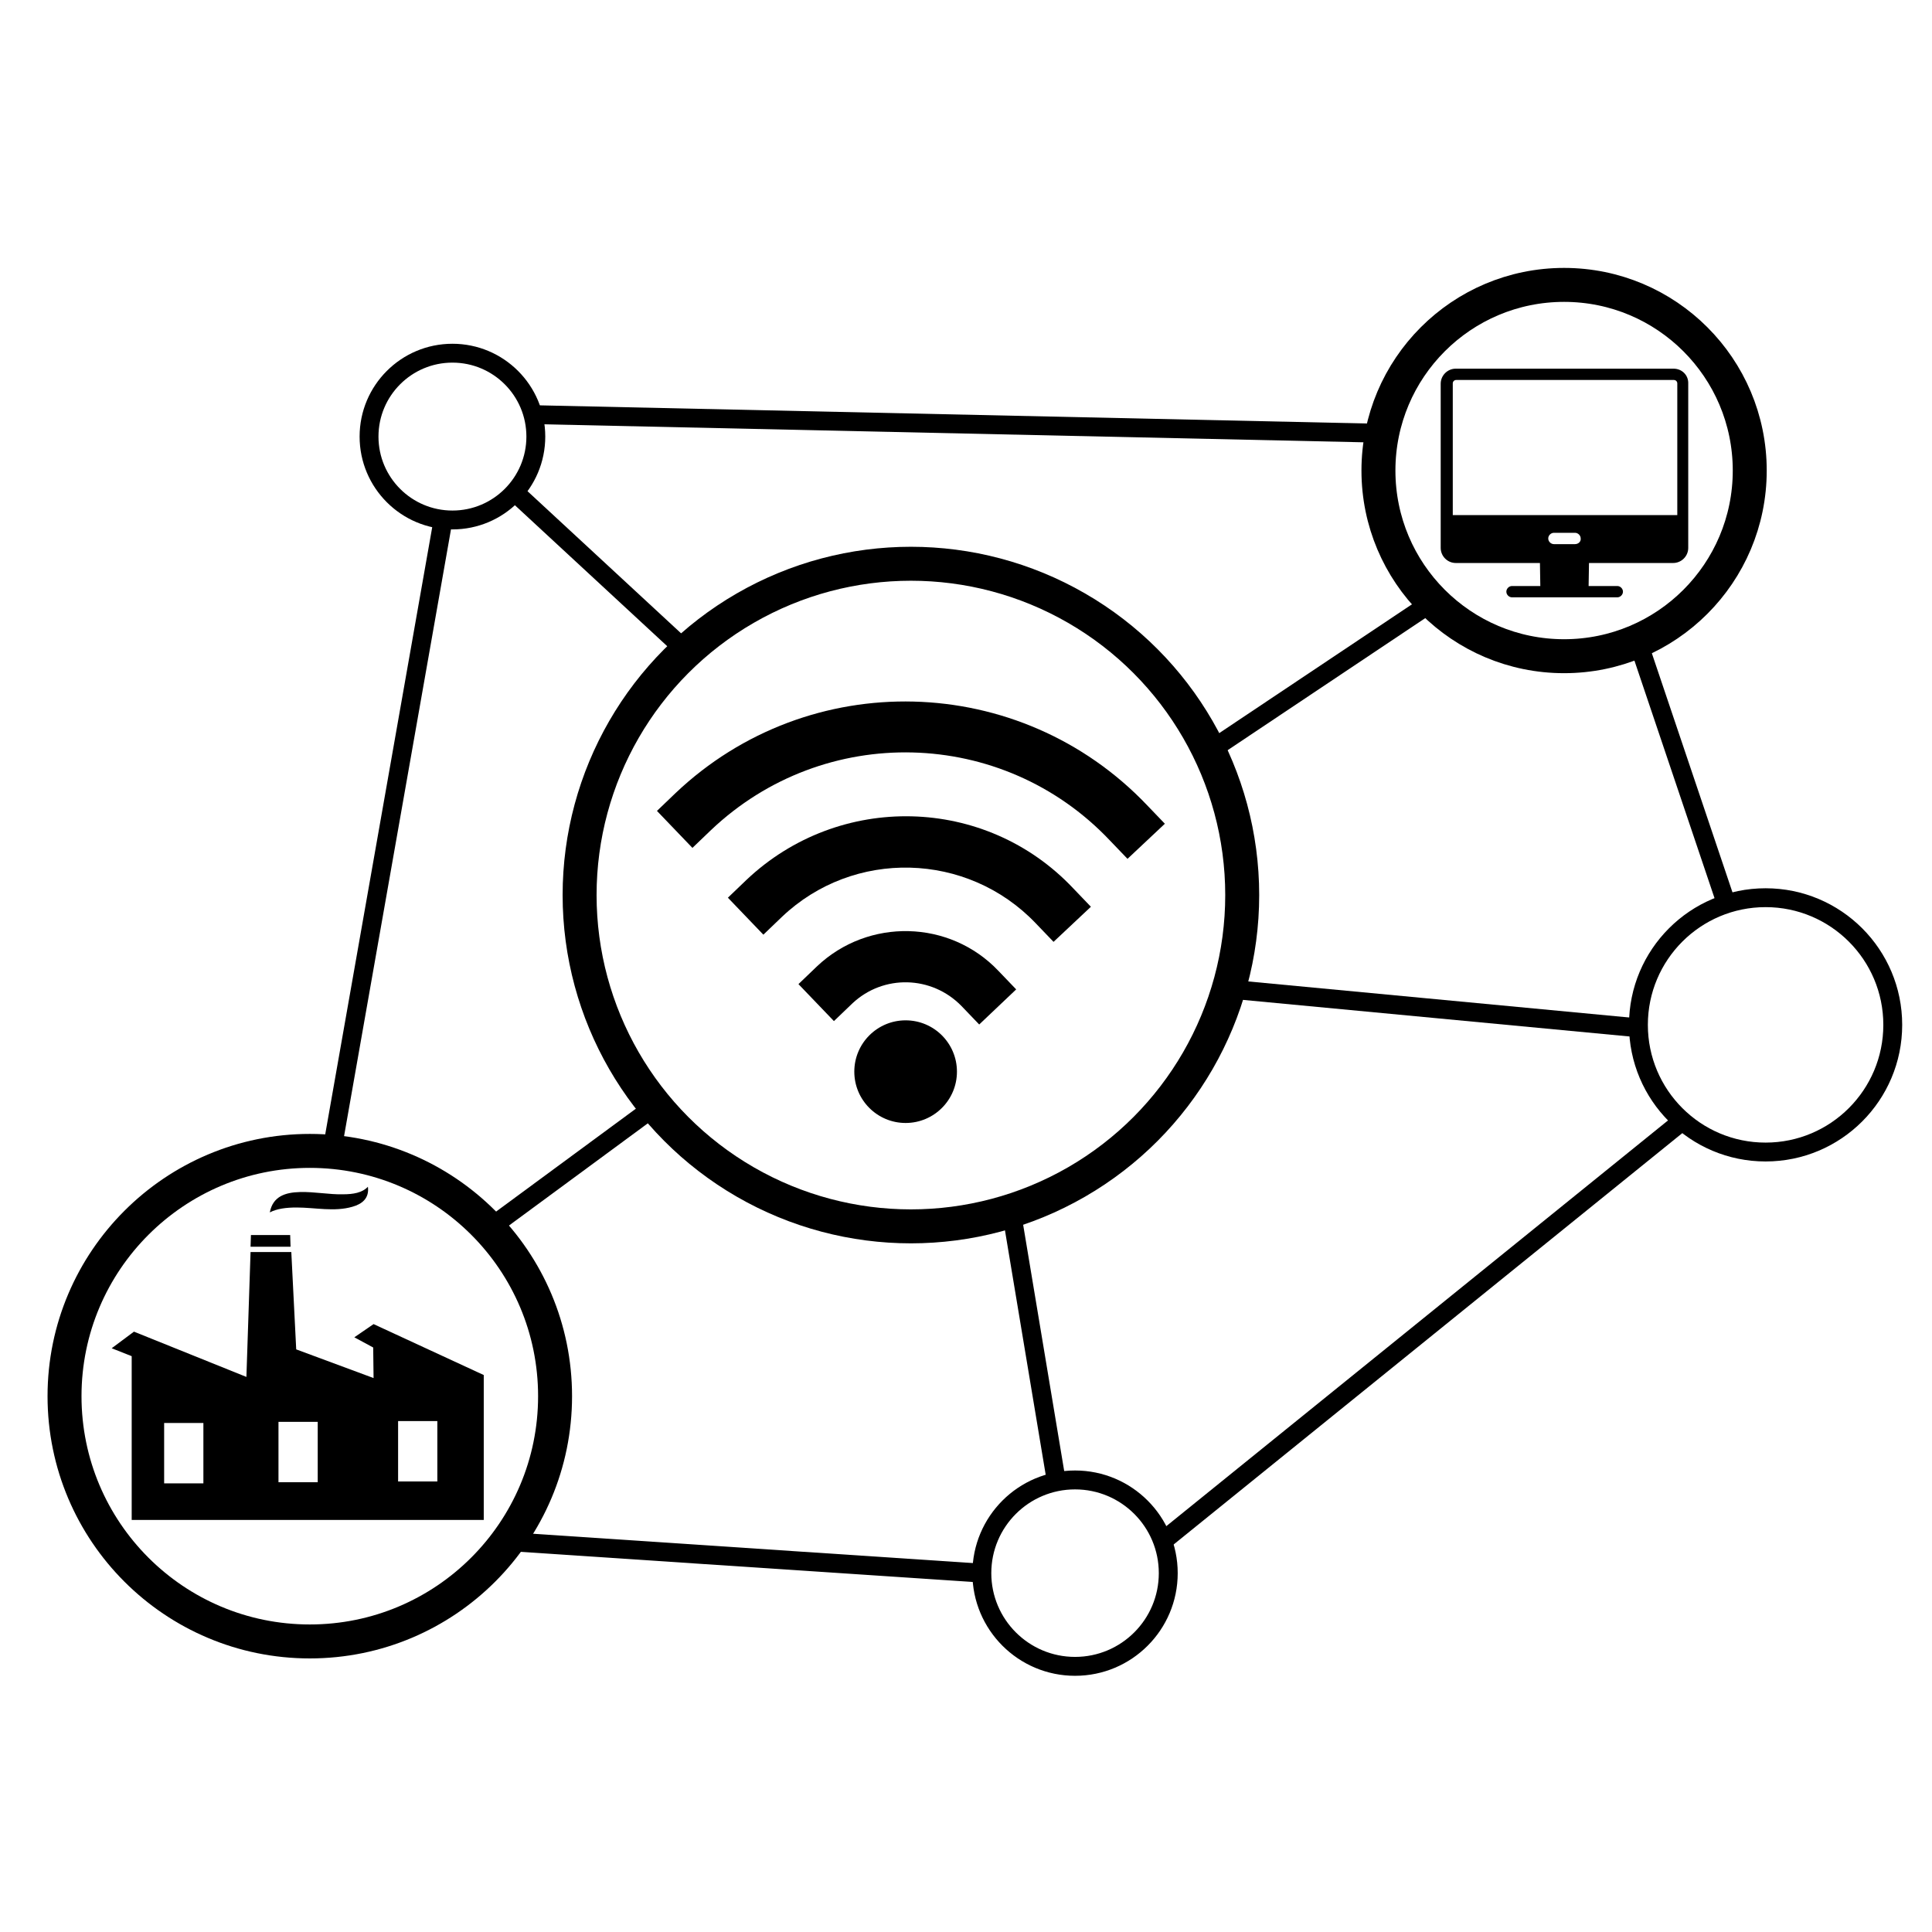
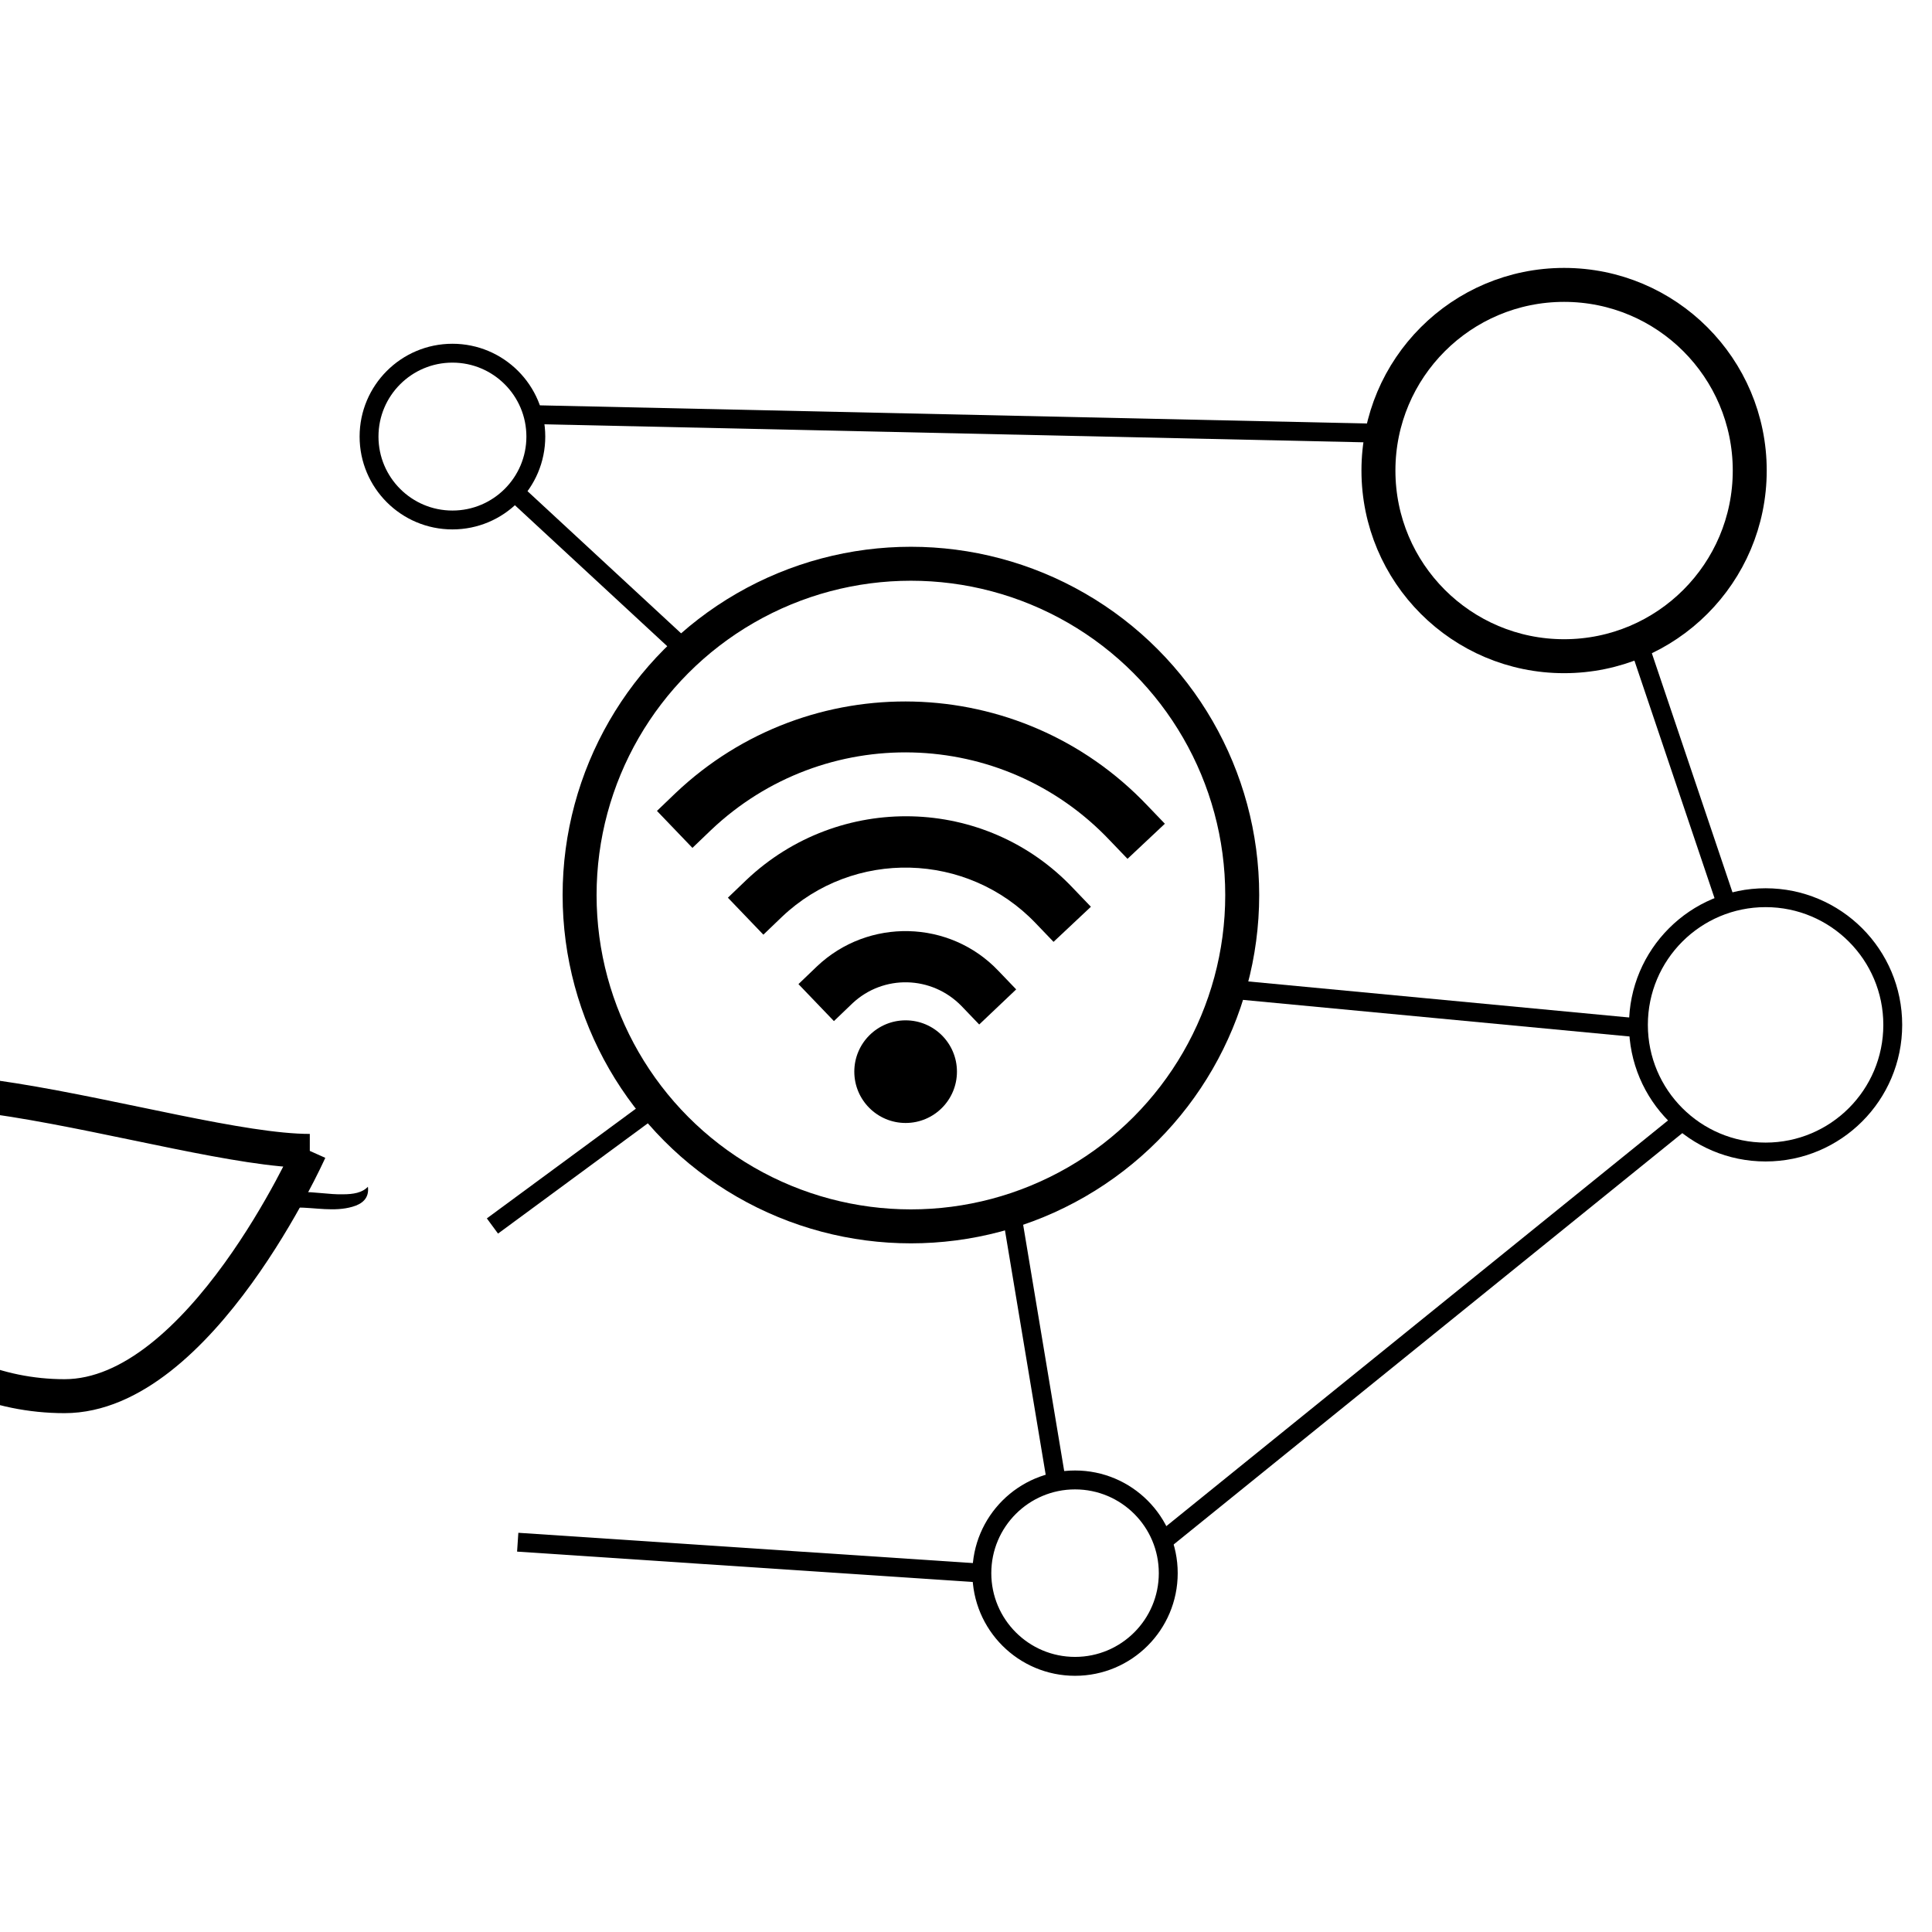
<svg xmlns="http://www.w3.org/2000/svg" version="1.1" id="Ebene_1" x="0px" y="0px" viewBox="0 0 512 512" style="enable-background:new 0 0 512 512;" xml:space="preserve">
  <style type="text/css">
	.st0{fill-rule:evenodd;clip-rule:evenodd;}
	.st1{fill:none;stroke:#000000;stroke-width:9;stroke-miterlimit:10;}
	.st2{fill:none;stroke:#000000;stroke-width:5;stroke-miterlimit:10;}
	.st3{fill:none;stroke:#000000;stroke-width:5.01;stroke-miterlimit:10;}
</style>
  <g>
    <path class="st0" d="M79.5,315.9c-4,0.1-7.2,1.2-8,5.4c1.9-1,4.4-1.3,7.1-1.3c4.9,0,10,1.2,14.8-0.2c2.5-0.7,4.5-2.2,4.1-5.3   c-1.5,1.6-3.9,2-6.6,2C87.3,316.6,83.4,315.8,79.5,315.9" />
    <g>
-       <polygon class="st0" points="77,330.4 76.9,327.3 67.4,327.3 66.5,327.3 66.4,330.4   " />
-       <path class="st0" d="M99,350.9l-5.1,3.5l5,2.7l0.1,8.1l-20.5-7.6l-1.3-25.8H66.4l-1.1,33.1l-29.8-12l-5.9,4.4l5.3,2.1v43.4h93.3    v-38.4L99,350.9z M53.9,393.1H43.5v-16h10.4C53.9,377,53.9,393.1,53.9,393.1z M84.1,392.8H73.8v-16h10.4v16H84.1z M115.9,392.6    h-10.4v-16h10.4V392.6z" />
-     </g>
+       </g>
  </g>
  <circle class="st1" cx="241.4" cy="237.2" r="87.8" />
  <circle class="st2" cx="467.9" cy="271.6" r="33.7" />
  <circle class="st2" cx="119.9" cy="115.7" r="22.1" />
  <circle class="st1" cx="414.5" cy="124.7" r="49.2" />
  <circle class="st3" cx="284.9" cy="416.9" r="24.7" />
  <line class="st2" x1="135.5" y1="129.6" x2="179.8" y2="170.6" />
  <line class="st2" x1="142.1" y1="109.9" x2="365.3" y2="114.8" />
-   <line class="st2" x1="380.1" y1="159.2" x2="320.7" y2="198.9" />
  <line class="st2" x1="279.9" y1="392.3" x2="268.4" y2="323.3" />
  <line class="st2" x1="445.8" y1="297.1" x2="307.8" y2="408.7" />
  <line class="st2" x1="434.3" y1="272.4" x2="325.5" y2="262.1" />
  <line class="st2" x1="173.7" y1="293.1" x2="130.5" y2="324.9" />
-   <path class="st1" d="M82.1,305c35.9,0,65,29.1,65,65s-29.1,65-65,65s-65-29.1-65-65S46.3,305,82.1,305" />
-   <line class="st2" x1="117.4" y1="137.9" x2="87.9" y2="305.3" />
+   <path class="st1" d="M82.1,305s-29.1,65-65,65s-65-29.1-65-65S46.3,305,82.1,305" />
  <line class="st2" x1="137.2" y1="408.7" x2="260.2" y2="416.9" />
  <g>
    <path d="M289.1,240.3l-4.7-4.9c-23.2-24.6-62-25.5-86.6-2.2l-4.9,4.7l9.4,9.8l4.9-4.7c19-18.1,49.2-17.3,67.3,1.7l4.7,4.9   L289.1,240.3z" />
    <path d="M269.3,262.2l-4.7-4.9c-12.9-13.6-34.5-14.1-48.1-1.2l-4.9,4.7l9.4,9.8l4.9-4.7c8.2-7.7,21-7.4,28.9,0.7l4.7,4.9   L269.3,262.2z" />
    <circle cx="240" cy="284" r="13.6" />
    <path d="M308.7,218.3l-4.7-4.9c-33.7-35.4-89.6-36.8-125-3.2l-4.9,4.7l9.4,9.8l4.9-4.7c30-28.5,77.3-27.3,105.7,2.7l4.7,4.9   L308.7,218.3z" />
  </g>
  <g>
-     <path d="M443.5,97.7h-57.7c-2.2,0-4,1.8-4,4v43.5c0,2.2,1.8,4,4,4h22.3l0.1,6.1h-7.5c-0.8,0-1.5,0.7-1.5,1.5s0.7,1.5,1.5,1.5h27.9   c0.8,0,1.5-0.7,1.5-1.5s-0.7-1.5-1.5-1.5H421l0.1-6.1h22.3c2.2,0,4-1.8,4-4v-43.5C447.5,99.4,445.7,97.7,443.5,97.7z M417.4,144.2   h-5.6c-0.8,0-1.5-0.7-1.5-1.5c0-0.8,0.7-1.5,1.5-1.5h5.6c0.8,0,1.5,0.7,1.5,1.5C419,143.5,418.3,144.2,417.4,144.2z M444.5,136.5   H385v-34.9c0-0.5,0.4-0.9,0.9-0.9h57.7c0.5,0,0.9,0.4,0.9,0.9C444.5,101.6,444.5,136.5,444.5,136.5z" />
-   </g>
+     </g>
  <line class="st2" x1="434" y1="169.8" x2="457" y2="238" />
</svg>